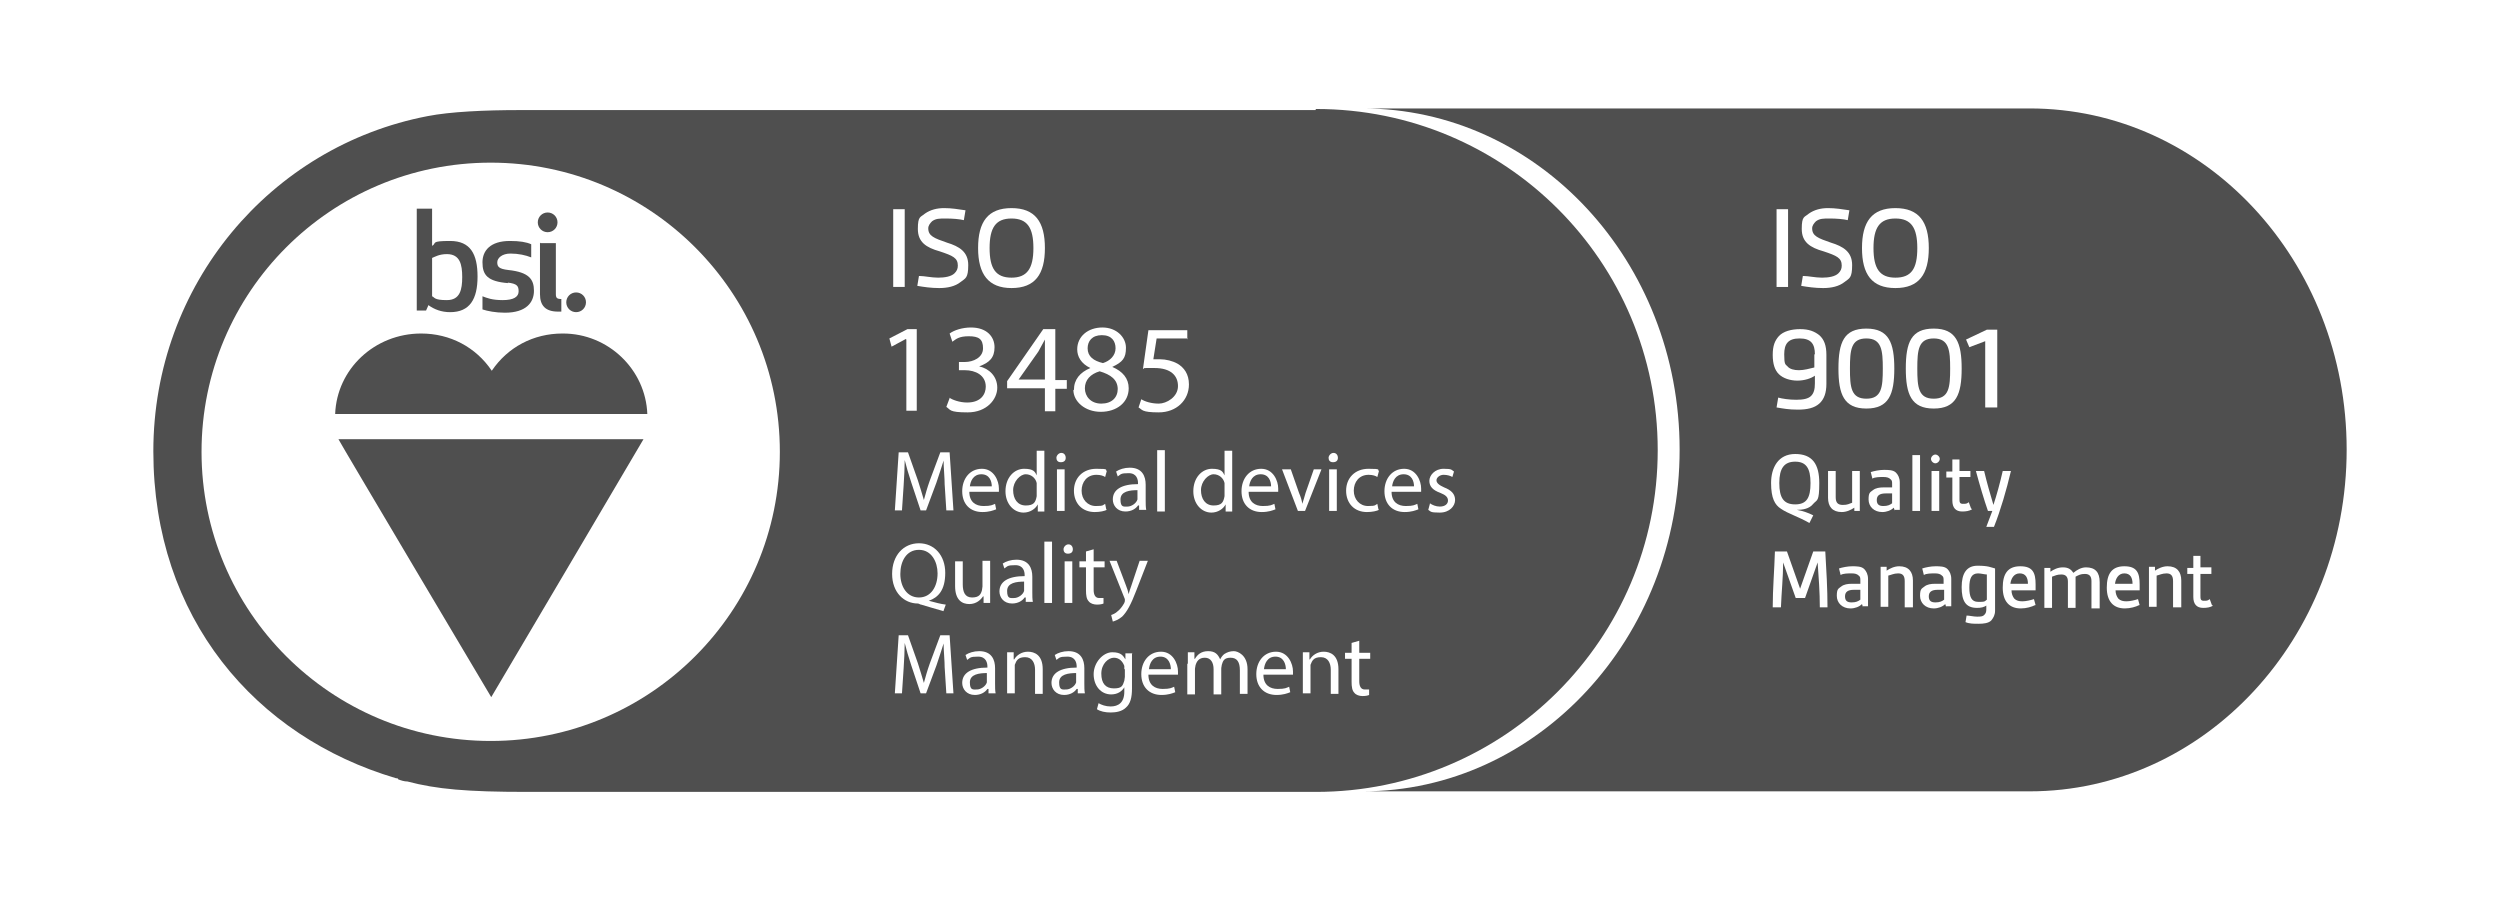
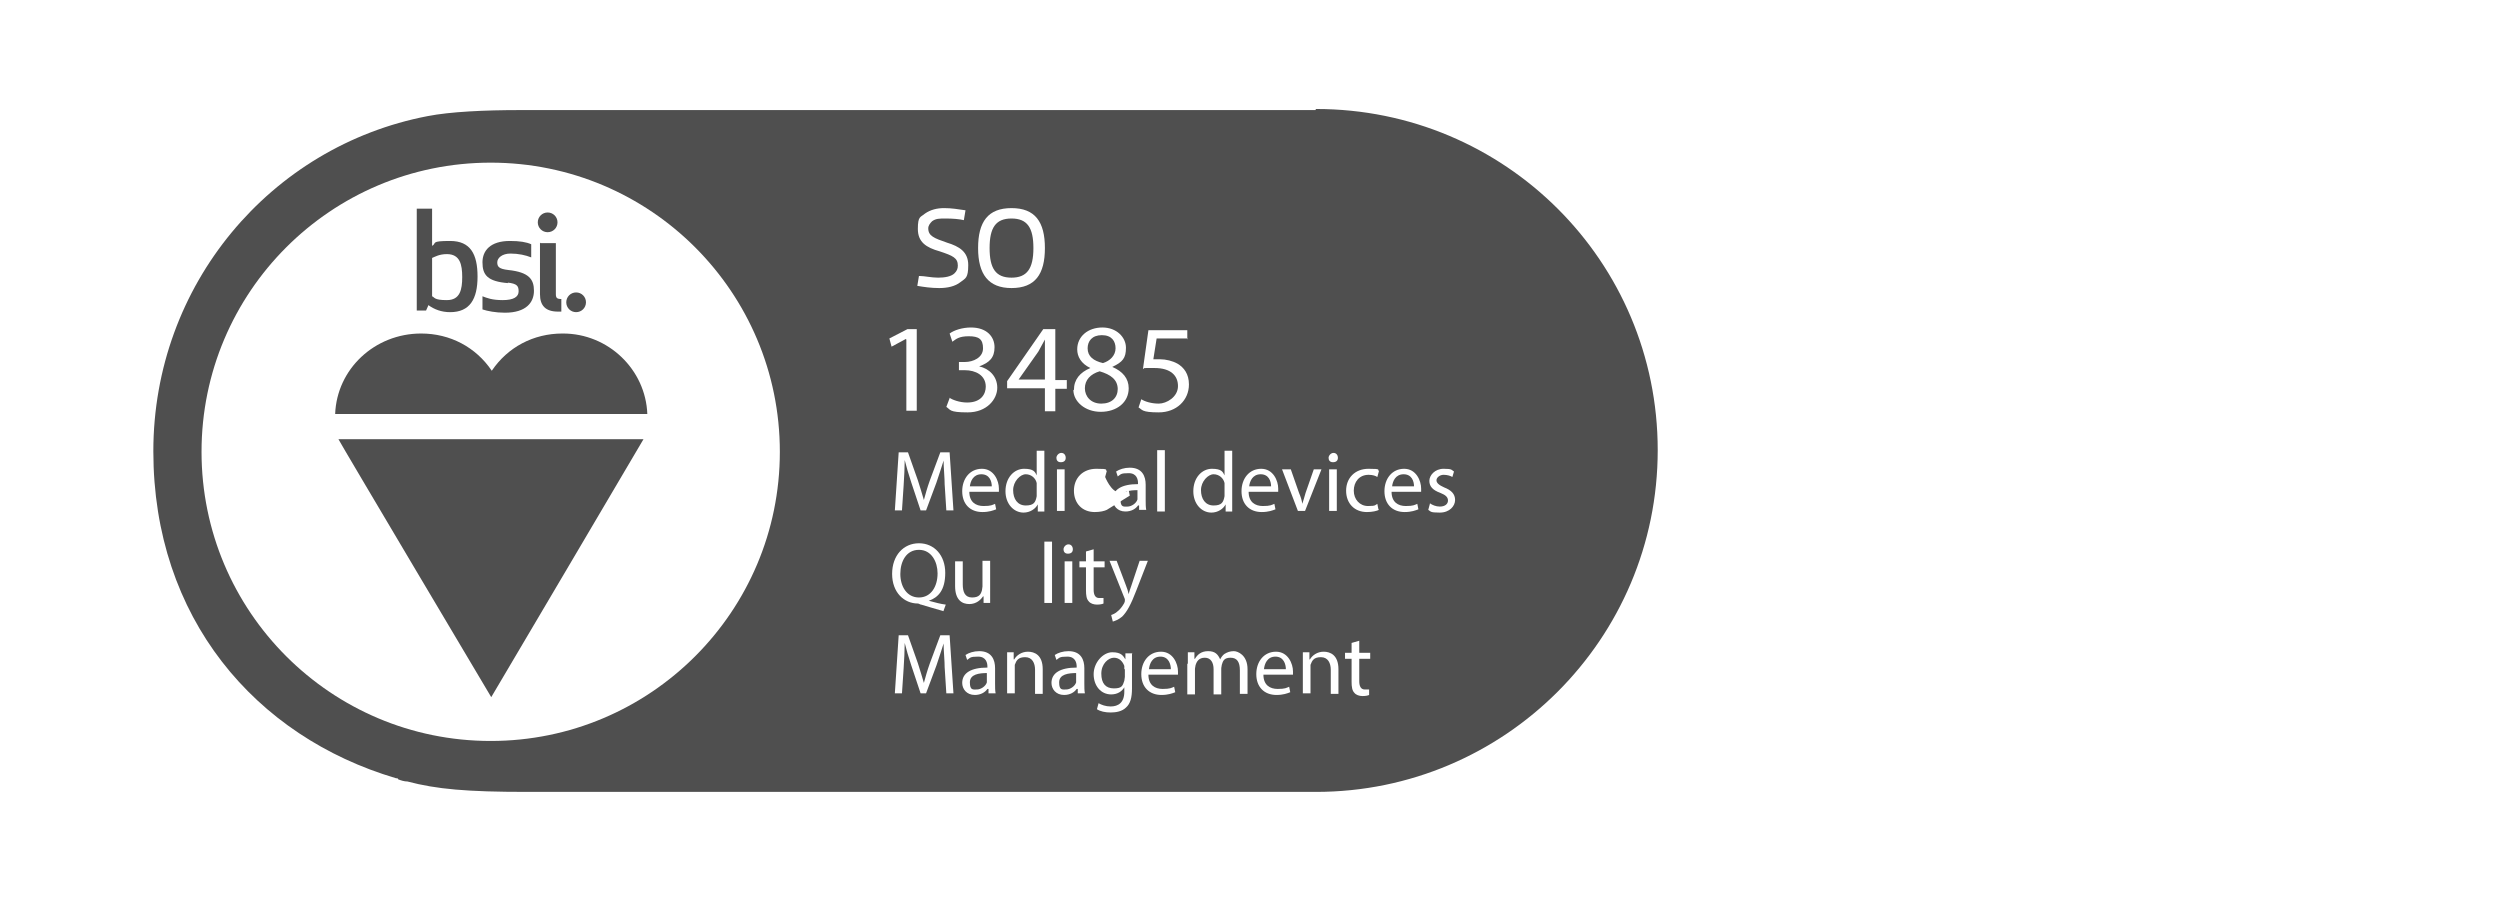
<svg xmlns="http://www.w3.org/2000/svg" version="1.1" viewBox="0 0 456.5 164.6">
  <defs>
    <style> .cls-1 { fill: #4f4f4f; } .cls-2 { fill: #fff; } </style>
  </defs>
  <g>
    <g id="Calque_1">
      <rect class="cls-2" width="456.5" height="164.6" />
      <g>
-         <path class="cls-1" d="M370.6,19.8h-121.8c32,0,57.9,27.9,57.9,62.3s-26,62.4-57.9,62.4h121.8c31.9,0,57.9-27.9,57.9-62.4s-25.9-62.3-57.9-62.3Z" />
        <path class="cls-1" d="M240.2,20.1H95c-6.6,0-12.8.3-16.9,1.1-28.7,5.5-50.1,30.8-50.1,61.2s18.6,52.1,44.3,59.7c.2,0,.4,0,.4.2.5.2,1.1.4,1.7.4,5.3,1.4,10.8,1.9,21.8,1.9h144.1c34.4,0,62.4-27.9,62.4-62.4s-27.9-62.3-62.4-62.3Z" />
        <circle class="cls-2" cx="89.6" cy="82.5" r="52.8" />
        <g>
          <path class="cls-1" d="M105.2,57c1,0,1.8-.8,1.8-1.8s-.8-1.8-1.8-1.8-1.8.8-1.8,1.8c0,1,.8,1.8,1.8,1.8Z" />
          <path class="cls-1" d="M98.6,44.3v9.4c0,2.1,1,3.2,3.3,3.2s.6,0,.6,0v-2.3c-.8,0-1-.2-1-.9v-9.3h-2.8Z" />
          <path class="cls-1" d="M100,42.4c1,0,1.8-.8,1.8-1.8s-.8-1.8-1.8-1.8-1.8.8-1.8,1.8c0,1,.8,1.8,1.8,1.8Z" />
          <path class="cls-1" d="M92.7,51.6c1.7.2,2,.6,2,1.6s-.9,1.6-2.9,1.6-2.9-.4-3.7-.7v2.4c.9.3,2.4.6,4.1.6,3.9,0,5.3-1.9,5.3-4s-.9-3.4-4.7-3.8c-1.7-.2-2-.6-2-1.4s.9-1.6,2.4-1.6,2.8.3,3.8.7v-2.4c-.9-.4-2.1-.6-3.9-.6-3.6,0-5,1.8-5,3.9,0,2.3.9,3.5,4.7,3.8Z" />
          <path class="cls-1" d="M89.7,127.3s27.6-46.7,27.8-47.1h-55.7c.2.5,27.9,47.1,27.9,47.1Z" />
          <path class="cls-1" d="M102.7,60.9c-5.3,0-10,2.5-12.9,6.8-2.9-4.3-7.6-6.8-12.9-6.8-8.5,0-15.4,6.5-15.7,14.7h57c-.3-8.1-7.1-14.7-15.4-14.7Z" />
          <path class="cls-1" d="M78.2,55.7c1.1.8,2.4,1.3,4,1.3,3.6,0,5-2.4,5-6.5s-1.3-6.5-5-6.5-2.4.4-3.3.9v-6.8h-2.8v18.6h1.7l.4-.9ZM78.9,47.1c.5-.2,1.3-.7,2.7-.7,2.4,0,2.8,1.9,2.8,4.2s-.4,4.2-2.8,4.2-2.2-.5-2.7-.7v-6.9Z" />
        </g>
        <g>
-           <path class="cls-2" d="M163.1,52.4v-14.2h2.1v14.2s-2.1,0-2.1,0Z" />
          <path class="cls-2" d="M168,50.4c.8,0,2.1.3,3.3.3s2.4-.2,3-.8c.4-.4.6-.8.6-1.4,0-1.4-.9-1.8-3.3-2.6-2.5-.7-4-1.7-4-4.1s.5-2.1,1.3-2.8c1-.7,2.2-1,3.5-1s2.6.2,3.9.4l-.3,1.8c-.8-.2-2.1-.3-3.3-.3s-1.8,0-2.5.5c-.4.4-.7.8-.7,1.3,0,1.4,1.1,1.8,3.4,2.6,2.3.7,3.9,1.7,3.9,4.1s-.5,2.4-1.4,3.1c-1,.8-2.4,1.1-3.9,1.1s-2.8-.2-4-.4l.3-1.8Z" />
          <path class="cls-2" d="M178.6,45.3c0-4.8,1.8-7.3,6.1-7.3s6.1,2.5,6.1,7.3-1.8,7.3-6.1,7.3c-4.2,0-6.1-2.5-6.1-7.3ZM188.7,45.3c0-3.7-1.1-5.4-4-5.4s-4,1.7-4,5.4,1.1,5.4,4,5.4c2.8,0,4-1.6,4-5.4Z" />
          <g>
            <path class="cls-2" d="M165.4,61.9h0l-2.6,1.4-.4-1.5,3.3-1.7h1.7v14.9h-1.9v-13Z" />
            <path class="cls-2" d="M173.3,72.6c.6.4,1.9.9,3.3.9,2.6,0,3.4-1.6,3.4-2.9,0-2.1-1.9-3-3.8-3h-1.1v-1.5h1.1c1.5,0,3.3-.8,3.3-2.5s-.8-2.2-2.6-2.2-2.3.5-3,1l-.5-1.5c.8-.6,2.3-1.1,3.9-1.1,2.9,0,4.3,1.7,4.3,3.6s-.9,2.8-2.8,3.5h0c1.8.4,3.3,1.8,3.3,3.9s-1.9,4.5-5.4,4.5-3.1-.5-3.9-1l.6-1.6Z" />
            <path class="cls-2" d="M190.8,75v-4.1h-6.9v-1.3l6.6-9.5h2.2v9.3h2.1v1.6h-2.1v4.1h-1.9ZM190.8,69.3v-5c0-.8,0-1.6,0-2.3h0c-.5.9-.8,1.5-1.2,2.2l-3.6,5.1h0s4.9,0,4.9,0Z" />
            <path class="cls-2" d="M196.1,71.2c0-1.9,1.1-3.2,3-4h0c-1.7-.8-2.4-2.1-2.4-3.4,0-2.4,2-4,4.6-4s4.3,1.8,4.3,3.7-.6,2.6-2.5,3.5h0c1.9.8,3,2.1,3,3.9,0,2.6-2.2,4.3-5.1,4.3s-5-1.9-5-4ZM204.1,71.1c0-1.8-1.3-2.7-3.3-3.3-1.7.5-2.7,1.6-2.7,3.1,0,1.5,1.1,2.8,3,2.8s3-1.1,3-2.7ZM198.6,63.6c0,1.5,1.1,2.3,2.8,2.7,1.3-.4,2.3-1.4,2.3-2.7s-.7-2.4-2.5-2.4-2.6,1.1-2.6,2.4Z" />
            <path class="cls-2" d="M216.9,61.8h-5.7l-.6,3.8c.3,0,.7,0,1.2,0,1.1,0,2.3.3,3.2.8,1.2.7,2.1,1.9,2.1,3.8,0,2.9-2.3,5.1-5.5,5.1s-3-.5-3.7-.9l.5-1.5c.6.4,1.8.8,3.2.8s3.5-1.2,3.5-3.2c0-1.9-1.3-3.3-4.3-3.3s-1.5,0-2.1.2l1-7.1h7.1v1.7Z" />
          </g>
          <g>
            <path class="cls-2" d="M172.5,88.7c0-1.5-.2-3.3-.2-4.6h0c-.4,1.2-.8,2.6-1.3,4l-1.9,5.1h-1l-1.7-5.1c-.5-1.5-.9-2.9-1.2-4.1h0c0,1.3-.1,3.1-.2,4.7l-.3,4.5h-1.3l.7-10.6h1.7l1.8,5.1c.4,1.3.8,2.5,1.1,3.6h0c.3-1.1.6-2.2,1.1-3.6l1.9-5.1h1.7l.7,10.6h-1.3l-.3-4.7Z" />
            <path class="cls-2" d="M177,89.8c0,1.9,1.2,2.6,2.6,2.6s1.6-.2,2.1-.4l.2,1c-.5.2-1.3.5-2.5.5-2.3,0-3.7-1.5-3.7-3.8s1.4-4.1,3.6-4.1,3.1,2.2,3.1,3.6,0,.5,0,.6h-5.3ZM181.1,88.8c0-.9-.4-2.2-1.9-2.2s-2,1.3-2.1,2.2h4Z" />
            <path class="cls-2" d="M190.7,82.2v9.2c0,.7,0,1.4,0,2h-1.2v-1.3h0c-.4.8-1.4,1.5-2.6,1.5-1.8,0-3.3-1.6-3.3-3.9,0-2.5,1.6-4.1,3.4-4.1s2,.6,2.3,1.2h0v-4.5h1.4ZM189.3,88.8c0-.2,0-.4,0-.6-.2-.9-1-1.6-2-1.6s-2.3,1.3-2.3,2.9.8,2.8,2.3,2.8,1.8-.6,2-1.7c0-.2,0-.4,0-.6v-1.3Z" />
            <path class="cls-2" d="M194.6,83.6c0,.5-.3.8-.9.8s-.8-.4-.8-.8.4-.9.9-.9.8.4.8.9ZM193,93.3v-7.6h1.4v7.6h-1.4Z" />
-             <path class="cls-2" d="M202.1,93.1c-.4.2-1.2.4-2.2.4-2.3,0-3.8-1.6-3.8-3.9s1.6-4,4.1-4,1.5.2,1.9.4l-.3,1.1c-.3-.2-.8-.4-1.6-.4-1.7,0-2.7,1.3-2.7,2.9s1.1,2.8,2.6,2.8,1.3-.2,1.7-.4l.2,1Z" />
+             <path class="cls-2" d="M202.1,93.1c-.4.2-1.2.4-2.2.4-2.3,0-3.8-1.6-3.8-3.9s1.6-4,4.1-4,1.5.2,1.9.4l-.3,1.1s1.1,2.8,2.6,2.8,1.3-.2,1.7-.4l.2,1Z" />
            <path class="cls-2" d="M208,93.3v-1h-.2c-.4.6-1.2,1.1-2.3,1.1-1.5,0-2.3-1.1-2.3-2.2,0-1.8,1.6-2.8,4.6-2.8v-.2c0-.6-.2-1.8-1.7-1.8s-1.4.2-2,.6l-.3-.9c.6-.4,1.5-.7,2.5-.7,2.3,0,2.9,1.6,2.9,3.1v2.8c0,.7,0,1.3.1,1.8h-1.3ZM207.8,89.5c-1.5,0-3.2.2-3.2,1.7s.6,1.3,1.3,1.3,1.6-.6,1.8-1.3c0-.1,0-.3,0-.4v-1.3Z" />
            <path class="cls-2" d="M211.3,82.2h1.4v11.2h-1.4v-11.2Z" />
            <path class="cls-2" d="M225,82.2v9.2c0,.7,0,1.4,0,2h-1.2v-1.3h0c-.4.8-1.4,1.5-2.6,1.5-1.8,0-3.3-1.6-3.3-3.9,0-2.5,1.6-4.1,3.4-4.1s2,.6,2.3,1.2h0v-4.5h1.4ZM223.6,88.8c0-.2,0-.4,0-.6-.2-.9-1-1.6-2-1.6s-2.3,1.3-2.3,2.9.8,2.8,2.3,2.8,1.8-.6,2-1.7c0-.2,0-.4,0-.6v-1.3Z" />
            <path class="cls-2" d="M228,89.8c0,1.9,1.2,2.6,2.6,2.6s1.6-.2,2.1-.4l.2,1c-.5.2-1.3.5-2.5.5-2.3,0-3.7-1.5-3.7-3.8s1.4-4.1,3.6-4.1,3.1,2.2,3.1,3.6,0,.5,0,.6h-5.3ZM232.1,88.8c0-.9-.4-2.2-1.9-2.2s-2,1.3-2.1,2.2h4Z" />
            <path class="cls-2" d="M235.7,85.7l1.5,4.3c.3.7.5,1.3.6,2h0c.2-.6.4-1.3.6-2l1.5-4.3h1.4l-3,7.6h-1.3l-2.9-7.6h1.5Z" />
            <path class="cls-2" d="M244.3,83.6c0,.5-.3.8-.9.8s-.8-.4-.8-.8.4-.9.9-.9.8.4.8.9ZM242.7,93.3v-7.6h1.4v7.6h-1.4Z" />
            <path class="cls-2" d="M251.8,93.1c-.4.2-1.2.4-2.2.4-2.3,0-3.8-1.6-3.8-3.9s1.6-4,4.1-4,1.5.2,1.9.4l-.3,1.1c-.3-.2-.8-.4-1.6-.4-1.7,0-2.7,1.3-2.7,2.9s1.1,2.8,2.6,2.8,1.3-.2,1.7-.4l.2,1Z" />
            <path class="cls-2" d="M254.1,89.8c0,1.9,1.2,2.6,2.6,2.6s1.6-.2,2.1-.4l.2,1c-.5.2-1.3.5-2.5.5-2.3,0-3.7-1.5-3.7-3.8s1.4-4.1,3.6-4.1,3.1,2.2,3.1,3.6,0,.5,0,.6h-5.3ZM258.2,88.8c0-.9-.4-2.2-1.9-2.2s-2,1.3-2.1,2.2h4Z" />
            <path class="cls-2" d="M261.1,91.9c.4.3,1.1.6,1.8.6,1,0,1.5-.5,1.5-1.1s-.4-1-1.4-1.4c-1.4-.5-2-1.2-2-2.2s1-2.2,2.6-2.2,1.4.2,1.9.5l-.3,1c-.3-.2-.9-.4-1.6-.4s-1.3.5-1.3,1,.5.9,1.4,1.3c1.3.5,2,1.2,2,2.3s-1,2.3-2.8,2.3-1.6-.2-2.1-.5l.3-1.1Z" />
            <path class="cls-2" d="M172.3,111.6c-1.4-.4-2.8-.8-4.1-1.2-.2,0-.4-.2-.6-.2-2.5,0-4.7-2-4.7-5.4s2.1-5.6,4.9-5.6,4.8,2.2,4.8,5.4-1.3,4.5-3,5.1h0c1.1.3,2.2.6,3.1.7l-.4,1.1ZM171.2,104.7c0-2.1-1.1-4.3-3.4-4.3s-3.4,2.1-3.4,4.4c0,2.3,1.2,4.3,3.4,4.3s3.4-2,3.4-4.4Z" />
            <path class="cls-2" d="M180.8,108c0,.8,0,1.5,0,2.1h-1.2v-1.2h-.1c-.4.6-1.2,1.4-2.5,1.4s-2.6-.7-2.6-3.3v-4.5h1.4v4.2c0,1.4.4,2.4,1.7,2.4s1.6-.6,1.8-1.3c0-.2.1-.5.1-.7v-4.7h1.4v5.5Z" />
-             <path class="cls-2" d="M187.3,110.1v-1h-.2c-.4.6-1.2,1.1-2.3,1.1-1.5,0-2.3-1.1-2.3-2.2,0-1.8,1.6-2.8,4.6-2.8v-.2c0-.6-.2-1.8-1.7-1.8s-1.4.2-2,.6l-.3-.9c.6-.4,1.5-.7,2.5-.7,2.3,0,2.9,1.6,2.9,3.1v2.8c0,.7,0,1.3.1,1.8h-1.3ZM187.1,106.2c-1.5,0-3.2.2-3.2,1.7s.6,1.3,1.3,1.3,1.6-.6,1.8-1.3c0-.1,0-.3,0-.4v-1.3Z" />
            <path class="cls-2" d="M190.7,98.9h1.4v11.2h-1.4v-11.2Z" />
            <path class="cls-2" d="M195.9,100.3c0,.5-.3.8-.9.8s-.8-.4-.8-.8.4-.9.9-.9.8.4.8.9ZM194.4,110.1v-7.6h1.4v7.6h-1.4Z" />
            <path class="cls-2" d="M199.7,100.3v2.2h2v1.1h-2v4.1c0,.9.3,1.5,1,1.5s.6,0,.8,0v1c-.2.1-.6.2-1.2.2s-1.2-.2-1.5-.6c-.4-.4-.5-1.1-.5-2v-4.2h-1.2v-1.1h1.2v-1.8l1.4-.4Z" />
            <path class="cls-2" d="M203.9,102.4l1.7,4.5c.2.5.4,1.1.5,1.6h0c.1-.5.3-1,.5-1.6l1.5-4.5h1.5l-2.1,5.4c-1,2.6-1.7,3.9-2.6,4.8-.7.6-1.4.8-1.7.9l-.3-1.2c.3-.1.8-.3,1.2-.7.4-.3.8-.8,1.2-1.5,0-.1.1-.3.1-.3s0-.2,0-.4l-2.8-7h1.5Z" />
            <path class="cls-2" d="M172.5,122.1c0-1.5-.2-3.3-.2-4.6h0c-.4,1.2-.8,2.6-1.3,4l-1.9,5.1h-1l-1.7-5.1c-.5-1.5-.9-2.9-1.2-4.1h0c0,1.3-.1,3.1-.2,4.7l-.3,4.5h-1.3l.7-10.6h1.7l1.8,5.1c.4,1.3.8,2.5,1.1,3.6h0c.3-1.1.6-2.2,1.1-3.6l1.9-5.1h1.7l.7,10.6h-1.3l-.3-4.7Z" />
            <path class="cls-2" d="M180.5,126.8v-1h-.2c-.4.6-1.2,1.1-2.3,1.1-1.5,0-2.3-1.1-2.3-2.2,0-1.8,1.6-2.8,4.6-2.8v-.2c0-.6-.2-1.8-1.7-1.8s-1.4.2-2,.6l-.3-.9c.6-.4,1.5-.7,2.5-.7,2.3,0,2.9,1.6,2.9,3.1v2.8c0,.7,0,1.3.1,1.8h-1.3ZM180.3,122.9c-1.5,0-3.2.2-3.2,1.7s.6,1.3,1.3,1.3,1.6-.6,1.8-1.3c0-.1,0-.3,0-.4v-1.3Z" />
            <path class="cls-2" d="M183.9,121.2c0-.8,0-1.4,0-2.1h1.2v1.3h.1c.4-.7,1.3-1.4,2.5-1.4s2.7.6,2.7,3.2v4.5h-1.4v-4.4c0-1.2-.5-2.3-1.8-2.3s-1.6.6-1.9,1.4c0,.2,0,.4,0,.6v4.6h-1.4v-5.6Z" />
            <path class="cls-2" d="M196.8,126.8v-1h-.2c-.4.6-1.2,1.1-2.3,1.1-1.5,0-2.3-1.1-2.3-2.2,0-1.8,1.6-2.8,4.6-2.8v-.2c0-.6-.2-1.8-1.7-1.8s-1.4.2-2,.6l-.3-.9c.6-.4,1.5-.7,2.5-.7,2.3,0,2.9,1.6,2.9,3.1v2.8c0,.7,0,1.3.1,1.8h-1.3ZM196.6,122.9c-1.5,0-3.2.2-3.2,1.7s.6,1.3,1.3,1.3,1.6-.6,1.8-1.3c0-.1,0-.3,0-.4v-1.3Z" />
            <path class="cls-2" d="M206.7,119.2c0,.6,0,1.2,0,2.1v4.4c0,1.7-.3,2.8-1.1,3.5-.7.7-1.8.9-2.8.9s-1.9-.2-2.5-.6l.3-1.1c.5.3,1.3.6,2.2.6,1.4,0,2.5-.7,2.5-2.7v-.8h0c-.4.7-1.2,1.3-2.4,1.3-1.9,0-3.2-1.6-3.2-3.7s1.7-4,3.4-4,2,.7,2.4,1.3h0v-1.1h1.3ZM205.3,122.2c0-.2,0-.4,0-.6-.3-.8-.9-1.5-1.9-1.5s-2.3,1.1-2.3,2.9.8,2.7,2.3,2.7,1.6-.5,1.9-1.4c0-.2.1-.5.1-.7v-1.4Z" />
            <path class="cls-2" d="M209.7,123.2c0,1.9,1.2,2.6,2.6,2.6s1.6-.2,2.1-.4l.2,1c-.5.2-1.3.5-2.5.5-2.3,0-3.7-1.5-3.7-3.8s1.4-4.1,3.6-4.1,3.1,2.2,3.1,3.6,0,.5,0,.6h-5.3ZM213.8,122.2c0-.9-.4-2.3-1.9-2.3s-2,1.3-2.1,2.3h4Z" />
            <path class="cls-2" d="M216.9,121.2c0-.8,0-1.4,0-2.1h1.2v1.2h.1c.4-.7,1.1-1.4,2.4-1.4s1.8.6,2.2,1.5h0c.2-.4.5-.8.8-1,.5-.3,1-.5,1.7-.5s2.5.7,2.5,3.3v4.5h-1.4v-4.3c0-1.5-.5-2.3-1.7-2.3s-1.4.6-1.6,1.3c0,.2-.1.4-.1.7v4.7h-1.4v-4.6c0-1.2-.5-2.1-1.6-2.1s-1.5.7-1.7,1.4c0,.2-.1.4-.1.7v4.6h-1.4v-5.6Z" />
            <path class="cls-2" d="M230.7,123.2c0,1.9,1.2,2.6,2.6,2.6s1.6-.2,2.1-.4l.2,1c-.5.2-1.3.5-2.5.5-2.3,0-3.7-1.5-3.7-3.8s1.4-4.1,3.6-4.1,3.1,2.2,3.1,3.6,0,.5,0,.6h-5.3ZM234.8,122.2c0-.9-.4-2.3-1.9-2.3s-2,1.3-2.1,2.3h4Z" />
            <path class="cls-2" d="M237.9,121.2c0-.8,0-1.4,0-2.1h1.2v1.3h.1c.4-.7,1.3-1.4,2.5-1.4s2.7.6,2.7,3.2v4.5h-1.4v-4.4c0-1.2-.5-2.3-1.8-2.3s-1.6.6-1.9,1.4c0,.2,0,.4,0,.6v4.6h-1.4v-5.6Z" />
            <path class="cls-2" d="M248.2,117v2.2h2v1.1h-2v4.1c0,.9.3,1.5,1,1.5s.6,0,.8,0v1c-.2.1-.6.2-1.2.2s-1.2-.2-1.5-.6c-.4-.4-.5-1.1-.5-2v-4.2h-1.2v-1.1h1.2v-1.8l1.4-.4Z" />
          </g>
        </g>
        <g>
          <g>
            <path class="cls-2" d="M324.4,52.4v-14.2h2.1v14.2h-2.1Z" />
            <path class="cls-2" d="M329.4,50.4c.8,0,2.1.3,3.3.3s2.4-.2,3-.8c.4-.4.6-.8.6-1.4,0-1.4-.9-1.8-3.3-2.6-2.5-.7-4-1.7-4-4.1s.5-2.1,1.3-2.8c1-.7,2.2-1,3.5-1s2.6.2,3.9.4l-.3,1.8c-.8-.2-2.1-.3-3.3-.3s-1.8,0-2.5.5c-.4.4-.7.8-.7,1.3,0,1.4,1.1,1.8,3.4,2.6,2.3.7,3.9,1.7,3.9,4.1s-.5,2.4-1.4,3.1c-1,.8-2.4,1.1-3.9,1.1s-2.8-.2-4-.4l.3-1.8Z" />
            <path class="cls-2" d="M340,45.3c0-4.8,1.8-7.3,6.1-7.3s6.1,2.5,6.1,7.3-1.8,7.3-6.1,7.3-6.1-2.5-6.1-7.3ZM350.1,45.3c0-3.7-1.1-5.4-4-5.4s-4,1.7-4,5.4,1.1,5.4,4,5.4,4-1.6,4-5.4Z" />
            <path class="cls-2" d="M331.4,68.6c-.7.5-1.9.9-3.2.9s-2.6-.4-3.4-1.2c-.7-.7-1.1-1.8-1.1-3.5s.4-2.6,1.1-3.4c.8-.9,2.3-1.3,3.9-1.3s2.6.4,3.5,1.1c.9.8,1.3,1.9,1.3,3.6v5.3c0,1.6-.4,2.8-1.3,3.6s-2.2,1.1-3.9,1.1-2.7-.2-3.9-.4l.3-1.8c.7.2,2,.4,3.3.4s2.2-.2,2.7-.7.7-1.2.7-2.3v-1.2ZM331.4,64.7c0-1.9-.7-2.9-2.8-2.9s-2.8,1-2.8,2.9.2,1.8.6,2.2c.4.5,1.2.7,2.1.7s2-.3,2.8-.5v-2.4s0,0,0,0Z" />
            <path class="cls-2" d="M335.7,67.3c0-4.8,1-7.3,5.1-7.3s5.1,2.6,5.1,7.3-1,7.3-5.1,7.3c-4.1,0-5.1-2.6-5.1-7.3ZM343.8,67.3c0-3.3-.2-5.5-3-5.5s-3,2.1-3,5.5.2,5.5,3,5.5c2.8,0,3-2.1,3-5.5Z" />
            <path class="cls-2" d="M348,67.3c0-4.8,1-7.3,5.1-7.3s5.1,2.6,5.1,7.3-1,7.3-5.1,7.3c-4.1,0-5.1-2.6-5.1-7.3ZM356.1,67.3c0-3.3-.2-5.5-3-5.5s-3,2.1-3,5.5.2,5.5,3,5.5c2.8,0,3-2.1,3-5.5Z" />
            <path class="cls-2" d="M362.5,74.4v-12.1l-2.9,1.1-.6-1.4,3.8-1.8h1.9v14.2s-2.2,0-2.2,0Z" />
          </g>
          <g>
            <path class="cls-2" d="M330.4,95.5c-2.1-1.2-3.9-1.7-5.2-2.6-1.1-.7-1.8-1.9-1.8-4.7s1.3-5.3,4.4-5.3,4.4,1.8,4.4,5.3-.4,3-1.1,3.8c-.7.9-1.9,1.1-3,1.1h0c1.1.2,2,.5,3,1l-.7,1.4ZM330.6,88.2c0-2.7-.8-3.9-2.8-3.9s-2.9,1.2-2.9,3.9.8,3.9,2.9,3.9,2.8-1.2,2.8-3.9Z" />
            <path class="cls-2" d="M338.6,93.3v-.6c-.6.4-1.4.8-2.3.8-1.7,0-2.5-1-2.5-2.6v-4.9h1.4v4.8c0,1,.4,1.4,1.3,1.4s1.1-.2,1.7-.4v-5.8h1.4v7.3s-1.1,0-1.1,0Z" />
            <path class="cls-2" d="M346,93.3l-.2-.6c-.5.5-1.3.8-2.1.8-1.5,0-2.5-1-2.5-2.3s.3-1.3.8-1.7c.5-.4,1.2-.5,1.9-.5s1.1,0,1.6,0v-.6c0-.4,0-.7-.3-.9-.3-.3-.7-.4-1.3-.4s-1.6,0-2,.3l-.3-1.2c.6-.2,1.6-.4,2.4-.4s1.7,0,2.2.5c.4.4.7,1,.7,1.8v5s-1,0-1,0ZM345.6,90.1c-.4,0-.9,0-1.3,0-1.1,0-1.6.4-1.6,1.2s.4,1.1,1.2,1.1,1.2-.2,1.6-.5v-1.8s0,0,0,0Z" />
            <path class="cls-2" d="M349.2,93.3v-10.2h1.4v10.2h-1.4Z" />
            <path class="cls-2" d="M353.4,83c.4,0,.8.4.8.8s-.4.8-.8.8-.8-.4-.8-.8.4-.8.8-.8ZM352.7,93.3v-7.3h1.4v7.3h-1.4Z" />
            <path class="cls-2" d="M360.1,93c-.5.3-1.1.4-1.8.4-1.2,0-1.8-.7-1.8-2v-4.2h-1.1v-1.1h1.1c0,0,0-2.2,0-2.2h1.3v2.1h2v1.1h-2v4c0,.5,0,.9.6.9s.7,0,1.1-.3l.4,1.1Z" />
            <path class="cls-2" d="M362.7,96.2c.4-1.1.8-2.1,1.1-2.9h-.8c-.7-2-1.5-4.7-2.2-7.3h1.5c.5,2.1,1.1,4.2,1.7,6.2h0c.6-1.8,1.2-4,1.7-6.2h1.5c-.8,3.4-1.9,7.2-3.1,10.2,0,0-1.4,0-1.4,0Z" />
            <path class="cls-2" d="M332.3,110.9c0-2.7-.2-5.5-.4-8.2h0l-2.3,6.5h-1.7l-2.3-6.5h0c0,2.7-.3,5.5-.4,8.2h-1.5c0-3.4.3-6.8.4-10.2h2.2l2.4,6.8h0l2.4-6.8h2.2c.2,3.4.4,6.8.4,10.2h-1.5Z" />
            <path class="cls-2" d="M340.2,110.9l-.2-.6c-.5.5-1.3.8-2.1.8-1.5,0-2.5-1-2.5-2.3s.3-1.3.8-1.7c.5-.4,1.2-.5,1.9-.5s1.1,0,1.6,0v-.6c0-.4,0-.7-.3-.9-.3-.3-.7-.4-1.3-.4s-1.6,0-2,.3l-.3-1.2c.6-.2,1.6-.4,2.4-.4s1.7,0,2.2.5c.4.4.7,1,.7,1.8v5h-1ZM339.8,107.7c-.4,0-.9,0-1.3,0-1.1,0-1.6.4-1.6,1.2s.4,1.1,1.2,1.1,1.2-.2,1.6-.5v-1.8s0,0,0,0Z" />
            <path class="cls-2" d="M347.8,110.9v-4.8c0-1-.4-1.4-1.2-1.4s-1.3.3-1.8.4v5.7h-1.4v-7.3h1.1v.7c.6-.4,1.4-.8,2.3-.8,1.7,0,2.5,1,2.5,2.6v4.9h-1.4Z" />
            <path class="cls-2" d="M355.4,110.9l-.2-.6c-.5.5-1.3.8-2.1.8-1.5,0-2.5-1-2.5-2.3s.3-1.3.8-1.7c.5-.4,1.2-.5,1.9-.5s1.1,0,1.6,0v-.6c0-.4,0-.7-.3-.9-.3-.3-.7-.4-1.3-.4s-1.6,0-2,.3l-.3-1.2c.6-.2,1.6-.4,2.4-.4s1.7,0,2.2.5c.4.4.7,1,.7,1.8v5h-1ZM355.1,107.7c-.4,0-.9,0-1.3,0-1.1,0-1.6.4-1.6,1.2s.4,1.1,1.2,1.1,1.2-.2,1.6-.5v-1.8s0,0,0,0Z" />
            <path class="cls-2" d="M362.8,110.5c-.5.4-1.1.5-1.8.5-2.1,0-2.8-1.3-2.8-3.8s.9-3.9,2.9-3.9,2.4.3,3.2.5v7.7c0,.8-.3,1.3-.7,1.8-.5.5-1.4.6-2.3.6s-1.7,0-2.4-.3l.2-1.2c.5,0,1.3.2,1.9.2s1.1,0,1.4-.4c.2-.2.3-.5.3-.9v-.9h0ZM362.8,104.9c-.4,0-1.1-.2-1.6-.2-1.2,0-1.6.9-1.6,2.6s.4,2.6,1.6,2.6,1.1,0,1.6-.4v-4.7Z" />
            <path class="cls-2" d="M371.6,110.5c-.6.3-1.6.6-2.6.6-2.1,0-3.3-1.3-3.3-3.8s.9-3.9,3.2-3.9,2.8,1.2,2.8,3.3,0,.8,0,1.1h-4.4c0,.6.2,1.1.5,1.5.4.4.9.5,1.5.5s1.5-.2,2.1-.4l.3,1.1ZM370.3,106.6c0-1.1-.4-1.9-1.5-1.9s-1.6,1-1.7,1.9h3.2Z" />
            <path class="cls-2" d="M381.9,110.9v-4.8c0-.9-.4-1.3-1.2-1.3s-1.1.2-1.7.5c0,.3,0,.6,0,.9v4.8h-1.4v-4.8c0-.9-.4-1.3-1.2-1.3s-1.1.2-1.7.4v5.7h-1.4v-7.3h1.1v.7c.6-.4,1.3-.8,2.3-.8s1.5.4,1.9,1c.6-.5,1.4-1,2.3-1,1.7,0,2.5.9,2.5,2.7v4.8h-1.5Z" />
            <path class="cls-2" d="M390.6,110.5c-.6.3-1.6.6-2.6.6-2.1,0-3.3-1.3-3.3-3.8s.9-3.9,3.2-3.9,2.8,1.2,2.8,3.3,0,.8,0,1.1h-4.4c0,.6.2,1.1.5,1.5.4.4.9.5,1.5.5s1.5-.2,2.1-.4l.3,1.1ZM389.4,106.6c0-1.1-.4-1.9-1.5-1.9s-1.6,1-1.7,1.9h3.2Z" />
            <path class="cls-2" d="M396.8,110.9v-4.8c0-1-.4-1.4-1.2-1.4s-1.3.3-1.8.4v5.7h-1.4v-7.3h1.1v.7c.6-.4,1.4-.8,2.3-.8,1.7,0,2.5,1,2.5,2.6v4.9h-1.4Z" />
            <path class="cls-2" d="M404.1,110.6c-.5.3-1.1.4-1.8.4-1.2,0-1.8-.7-1.8-2v-4.2h-1.1v-1.1h1.1c0,0,0-2.2,0-2.2h1.3v2.1h2v1.2h-2v4c0,.5,0,.9.6.9s.7,0,1.1-.3l.4,1.1Z" />
          </g>
        </g>
      </g>
    </g>
  </g>
</svg>